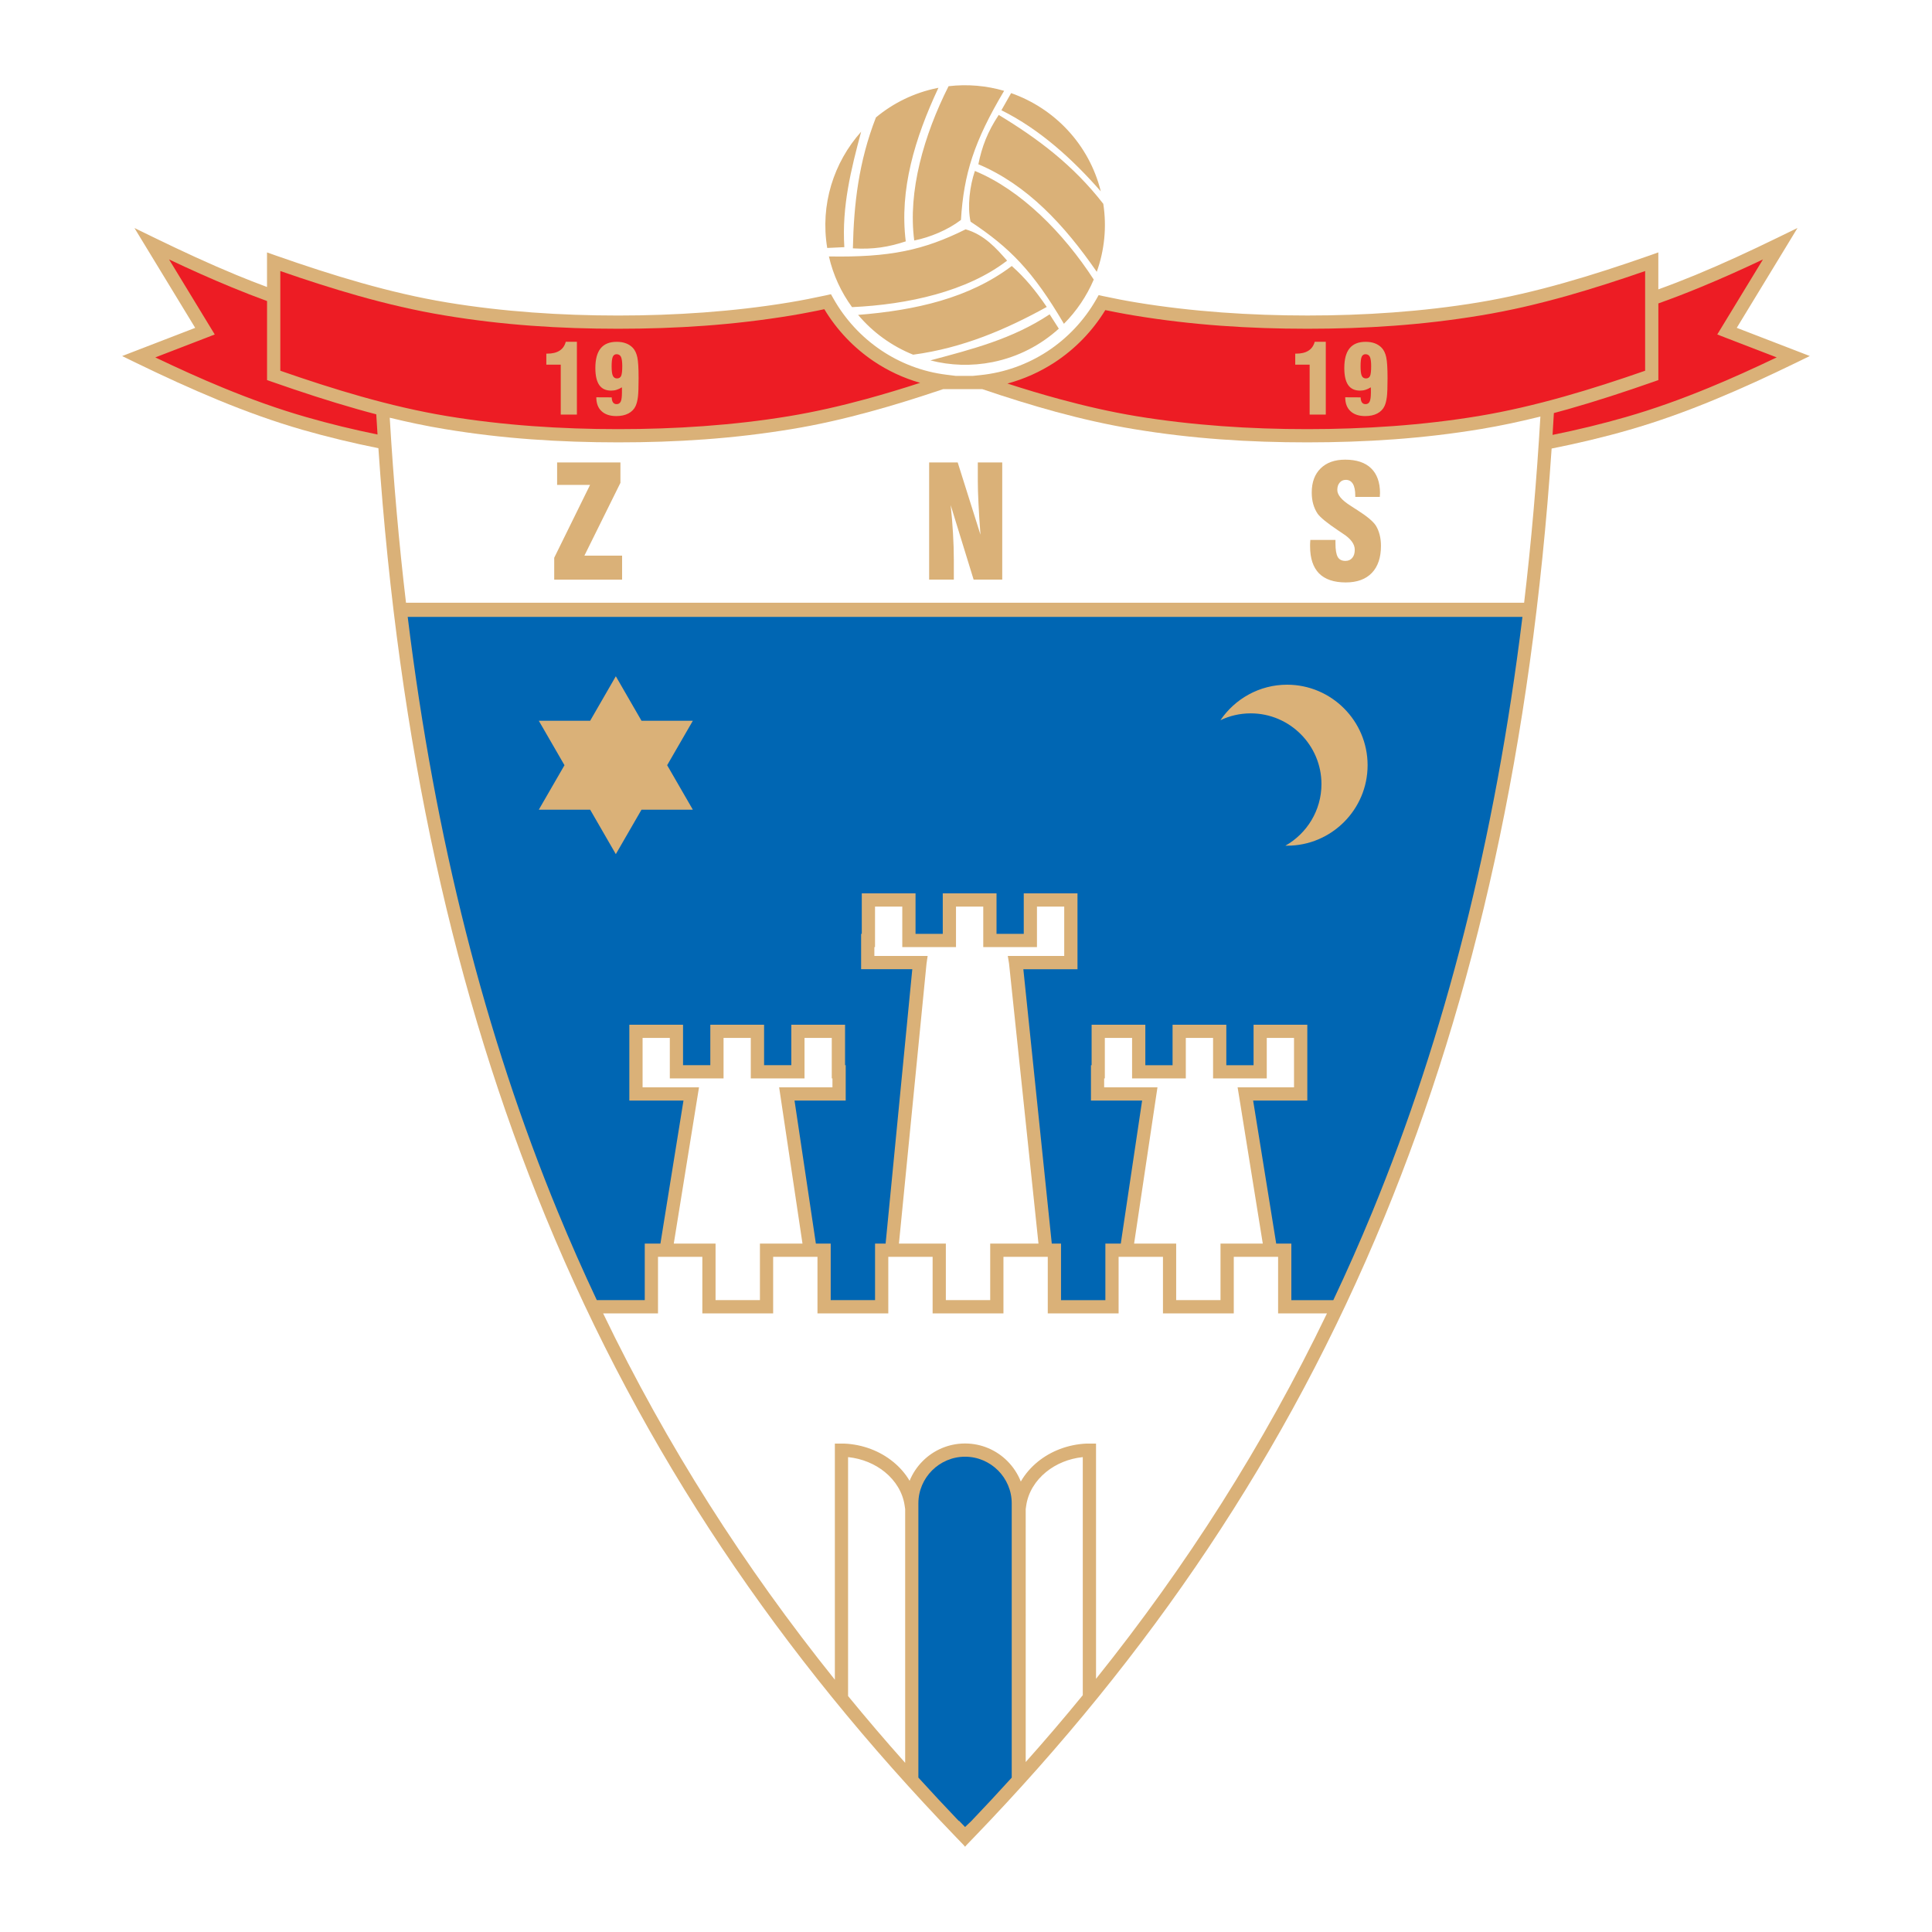
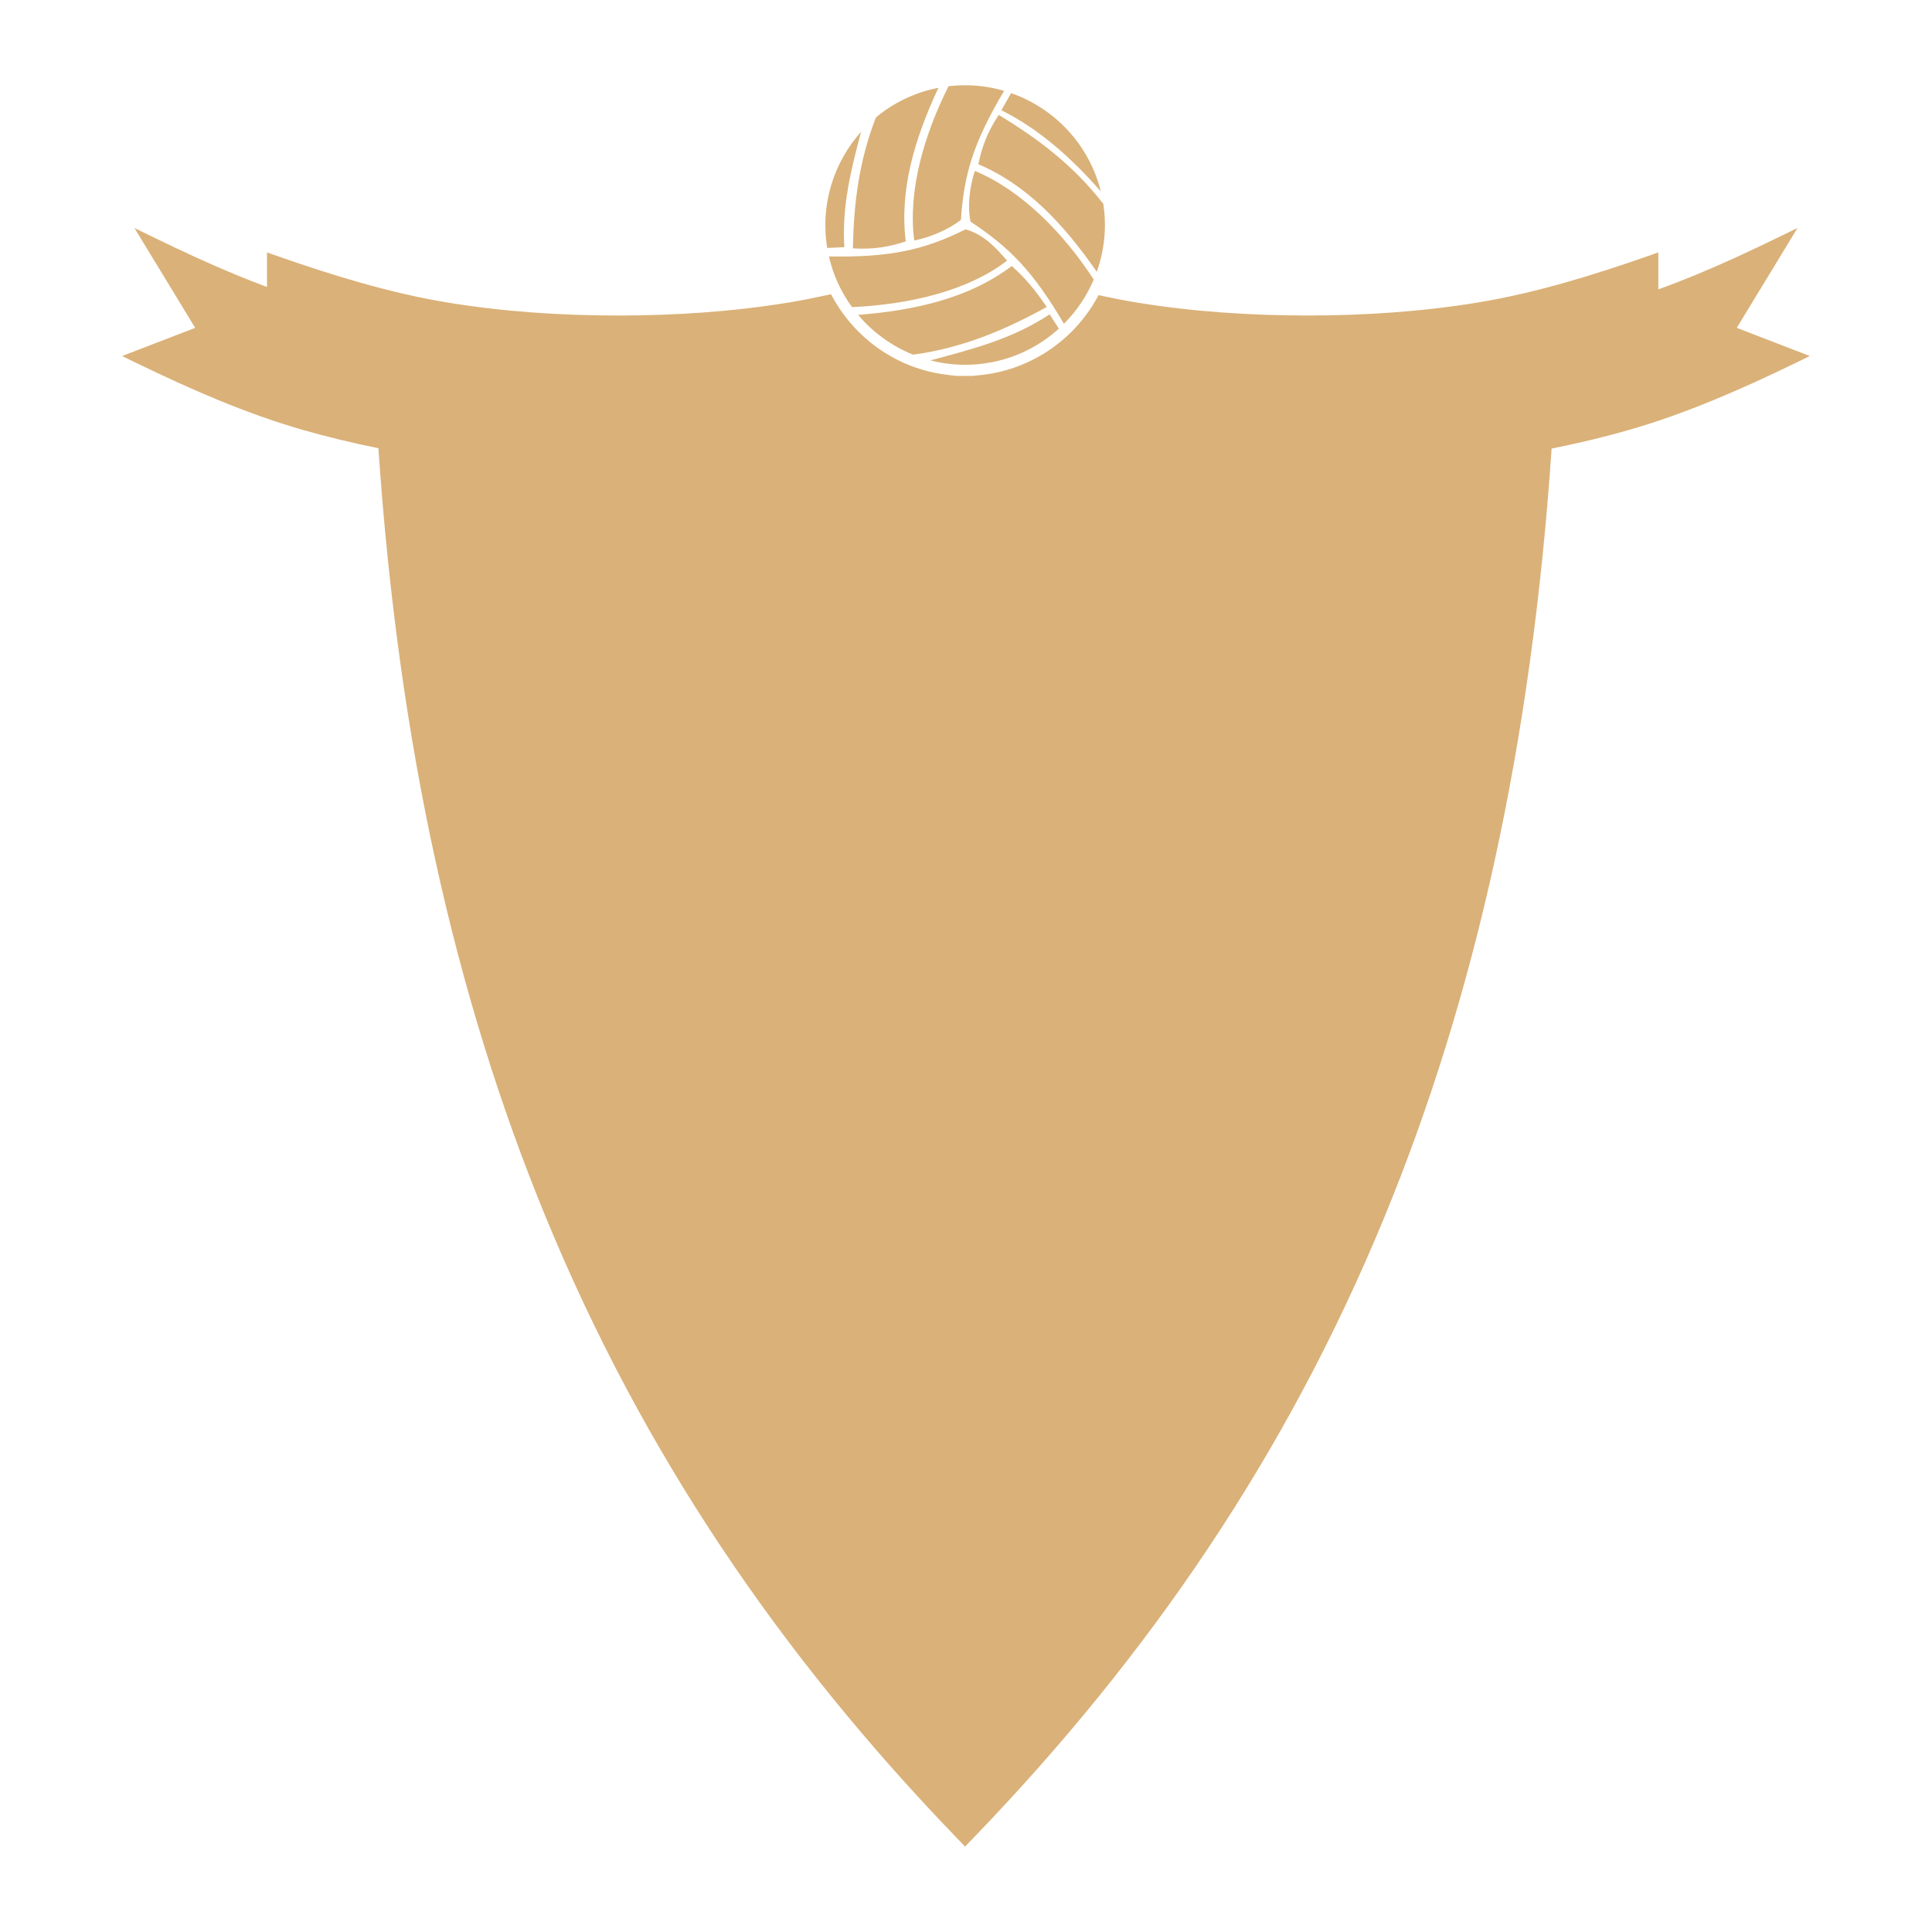
<svg xmlns="http://www.w3.org/2000/svg" version="1.0" id="Layer_1" x="0px" y="0px" width="192.756px" height="192.756px" viewBox="0 0 192.756 192.756" enable-background="new 0 0 192.756 192.756" xml:space="preserve">
  <g>
    <polygon fill-rule="evenodd" clip-rule="evenodd" fill="#FFFFFF" points="0,0 192.756,0 192.756,192.756 0,192.756 0,0  " />
    <path fill-rule="evenodd" clip-rule="evenodd" fill="#DAB178" d="M154.806,44.752c-2.002,29.53-7.615,54.652-16.684,76.681   c-9.739,23.65-23.457,43.734-40.966,61.896l-0.705,0.729l-0.167,0.193l-0.162-0.193l-0.705-0.729   c-17.512-18.164-31.231-38.248-40.97-61.9c-9.077-22.043-14.687-47.167-16.694-76.712c-2.548-0.511-5.079-1.12-7.581-1.837   c-2.822-0.812-5.614-1.822-8.386-2.964c-2.782-1.146-5.518-2.408-8.237-3.729l-1.361-0.664l1.412-0.546l5.875-2.266l-4.893-8.042   l-1.166-1.919l2.02,0.983c2.728,1.327,5.446,2.588,8.154,3.705c1.013,0.417,2.03,0.817,3.05,1.195v-2.519v-0.93l0.88,0.311   c2.841,0.995,5.678,1.928,8.532,2.732c2.837,0.801,5.676,1.473,8.528,1.945c2.804,0.465,5.651,0.79,8.523,1.002   c2.867,0.211,5.722,0.306,8.56,0.306c2.83,0,5.686-0.096,8.556-0.306c2.871-0.212,5.719-0.536,8.521-1   c0.599-0.099,1.216-0.209,1.846-0.333c0.645-0.126,1.258-0.253,1.842-0.38l0.477-0.107l0.239,0.426   c1.162,2.067,2.794,3.836,4.755,5.16c1.913,1.289,4.134,2.152,6.528,2.446l0.923,0.116h1.717l0.73-0.075   c2.446-0.248,4.722-1.084,6.685-2.363c2.017-1.317,3.695-3.1,4.891-5.198l0.239-0.423l0.47,0.104   c0.544,0.118,1.089,0.228,1.636,0.333l0,0c0.549,0.107,1.092,0.202,1.634,0.292c2.805,0.464,5.651,0.788,8.521,1   c2.87,0.209,5.729,0.306,8.559,0.306c2.835,0,5.69-0.094,8.558-0.306c2.874-0.212,5.718-0.537,8.524-1.002   c2.85-0.473,5.689-1.144,8.527-1.945c2.852-0.804,5.689-1.737,8.533-2.732l0.877-0.311v0.93v2.759   c1.242-0.448,2.48-0.93,3.71-1.436c2.708-1.117,5.428-2.377,8.154-3.705l2.021-0.983l-1.166,1.919l-4.894,8.042l5.875,2.266   l1.412,0.546l-1.359,0.664c-2.72,1.322-5.456,2.584-8.236,3.729c-2.773,1.142-5.566,2.152-8.388,2.964   C160.019,43.617,157.42,44.233,154.806,44.752L154.806,44.752L154.806,44.752z M82.7,25.585c6.077,0.105,9.441-0.616,13.641-2.704   c1.867,0.533,3.085,1.92,4.137,3.123c-4.002,3.079-9.888,4.381-15.47,4.639C83.932,29.168,83.13,27.462,82.7,25.585L82.7,25.585   L82.7,25.585z M93.527,8.779c0.034-0.007,0.065-0.014,0.1-0.018c-2.363,5.046-3.9,10.166-3.26,15.321   c-1.714,0.565-3.224,0.819-5.274,0.697c0.09-4.443,0.585-8.662,2.298-13.062C89.108,10.289,91.191,9.251,93.527,8.779L93.527,8.779   L93.527,8.779z M94.638,8.601c1.903-0.226,3.781-0.05,5.543,0.461c-2.998,5.045-4.024,8.285-4.307,12.88   c-1.295,0.993-3.092,1.742-4.66,2.052C90.563,19.104,92.173,13.486,94.638,8.601L94.638,8.601L94.638,8.601z M100.88,9.29   c4.312,1.513,7.78,5.103,8.947,9.801c-2.78-3.167-6.045-6.169-9.916-8.092L100.88,9.29L100.88,9.29L100.88,9.29z M110.075,20.335   c0.362,2.348,0.106,4.668-0.651,6.784c-3.23-4.677-6.943-8.678-11.814-10.732c0.366-1.77,0.902-3.208,2.033-4.921   C103.561,13.839,107.061,16.46,110.075,20.335L110.075,20.335L110.075,20.335z M109.124,27.892   c-0.701,1.644-1.713,3.146-2.976,4.413c-3.099-5.265-5.386-7.584-9.316-10.191c-0.326-1.515-0.084-3.546,0.433-5.059   C101.883,18.964,106.108,23.246,109.124,27.892L109.124,27.892L109.124,27.892z M105.638,32.791   c-1.798,1.632-4.041,2.814-6.585,3.331c-2.134,0.428-4.252,0.346-6.229-0.167c4.167-1.116,8.181-2.127,11.899-4.595L105.638,32.791   L105.638,32.791L105.638,32.791z M91.104,35.387c-2.12-0.852-4.011-2.215-5.489-3.97c5.715-0.455,11.082-1.664,15.33-4.878   c1.348,1.203,2.324,2.386,3.49,4.085C100.373,32.865,96.068,34.722,91.104,35.387L91.104,35.387L91.104,35.387z M82.532,24.739   c-0.717-4.316,0.649-8.54,3.385-11.6c-1.014,3.781-1.932,7.453-1.678,11.52L82.532,24.739L82.532,24.739L82.532,24.739z" />
-     <path fill-rule="evenodd" clip-rule="evenodd" fill="#ED1C24" d="M154.9,43.389c2.454-0.497,4.896-1.083,7.319-1.782   c2.792-0.8,5.535-1.792,8.25-2.909c2.26-0.927,4.523-1.958,6.794-3.04l-5.195-2.002l-0.735-0.287l0.411-0.675l4.146-6.81   c-2.058,0.974-4.126,1.906-6.229,2.77c-1.395,0.577-2.801,1.119-4.207,1.619v1.517v2.837v2.826v0.468l-0.442,0.155   c-2.879,1.009-5.744,1.949-8.608,2.76c-0.458,0.13-0.914,0.257-1.374,0.375C154.989,41.94,154.944,42.666,154.9,43.389   L154.9,43.389L154.9,43.389z M100.513,38.267c1.733,0.558,3.465,1.082,5.209,1.554c2.551,0.691,5.094,1.277,7.634,1.697   c2.805,0.463,5.651,0.785,8.521,0.996c2.87,0.211,5.729,0.302,8.559,0.301c2.835,0,5.69-0.094,8.558-0.304   c2.873-0.21,5.718-0.538,8.524-1.001c2.85-0.473,5.689-1.145,8.527-1.944c2.702-0.762,5.396-1.637,8.09-2.577v-2.362V31.79v-2.834   v-1.914c-2.58,0.896-5.158,1.728-7.73,2.458c-2.878,0.811-5.764,1.492-8.676,1.971c-2.895,0.481-5.776,0.816-8.639,1.027   c-2.87,0.211-5.76,0.303-8.654,0.303c-2.892-0.001-5.779-0.092-8.648-0.303c-2.864-0.21-5.75-0.544-8.641-1.022   c-0.563-0.093-1.118-0.193-1.668-0.299h-0.003c-0.401-0.074-0.8-0.153-1.199-0.238c-1.28,2.096-3.017,3.888-5.07,5.229   C103.778,37.096,102.198,37.812,100.513,38.267L100.513,38.267L100.513,38.267z M130.663,41.363v-4.979h-1.437v-1.1h0.08   c0.517,0,0.932-0.099,1.239-0.298c0.308-0.193,0.517-0.488,0.623-0.885h1.106v7.262H130.663L130.663,41.363L130.663,41.363z    M136.764,38.642c-0.177,0.113-0.353,0.198-0.53,0.25c-0.174,0.057-0.356,0.08-0.541,0.08c-0.53,0-0.926-0.184-1.184-0.555   c-0.26-0.372-0.388-0.938-0.388-1.696c0-0.879,0.174-1.537,0.526-1.968c0.351-0.433,0.885-0.65,1.603-0.65   c0.348,0,0.654,0.05,0.924,0.152c0.262,0.099,0.494,0.25,0.688,0.455c0.206,0.223,0.356,0.533,0.442,0.932   c0.088,0.398,0.132,1.093,0.132,2.089c0,0.87-0.023,1.494-0.068,1.868c-0.049,0.373-0.123,0.674-0.23,0.906   c-0.147,0.323-0.39,0.572-0.72,0.745c-0.33,0.175-0.732,0.262-1.208,0.262c-0.635,0-1.124-0.164-1.472-0.49   c-0.349-0.323-0.524-0.783-0.524-1.385l1.537,0.008c0.007,0.224,0.051,0.394,0.132,0.506c0.081,0.112,0.2,0.17,0.354,0.17   c0.198,0,0.335-0.086,0.415-0.259c0.084-0.173,0.123-0.479,0.123-0.915c0-0.13,0-0.232-0.001-0.306   C136.771,38.767,136.77,38.701,136.764,38.642L136.764,38.642L136.764,38.642z M136.801,36.527c0-0.43-0.041-0.74-0.127-0.922   c-0.087-0.176-0.232-0.265-0.438-0.265c-0.179,0-0.307,0.089-0.385,0.263c-0.074,0.177-0.107,0.496-0.107,0.956   c0,0.438,0.038,0.749,0.118,0.931c0.082,0.175,0.221,0.266,0.416,0.266c0.199,0,0.332-0.084,0.412-0.246   C136.764,37.343,136.801,37.014,136.801,36.527L136.801,36.527L136.801,36.527z M86.439,39.806c1.792-0.49,3.581-1.03,5.365-1.611   c-1.669-0.475-3.232-1.209-4.64-2.158c-1.992-1.347-3.679-3.119-4.921-5.189c-0.485,0.108-0.956,0.201-1.408,0.287   c-0.611,0.122-1.237,0.234-1.878,0.341c-2.895,0.478-5.777,0.812-8.641,1.022c-2.869,0.211-5.758,0.302-8.649,0.303   c-2.896,0-5.784-0.092-8.655-0.303c-2.864-0.21-5.747-0.545-8.641-1.027c-2.911-0.479-5.798-1.16-8.671-1.971   c-2.575-0.729-5.153-1.561-7.733-2.458v1.914v2.834v2.837v2.362c2.698,0.939,5.387,1.814,8.089,2.577   c2.837,0.799,5.677,1.471,8.528,1.944c2.804,0.463,5.652,0.791,8.523,1.001c2.867,0.21,5.722,0.304,8.56,0.304   c2.831,0,5.686-0.09,8.556-0.301c2.871-0.21,5.719-0.532,8.521-0.996C81.302,41.094,83.87,40.507,86.439,39.806L86.439,39.806   L86.439,39.806z M55.945,41.363v-4.979h-1.438v-1.1h0.081c0.517,0,0.93-0.099,1.24-0.298c0.306-0.193,0.513-0.488,0.619-0.885h1.11   v7.262H55.945L55.945,41.363L55.945,41.363z M62.047,38.642c-0.179,0.113-0.354,0.198-0.531,0.25   c-0.177,0.057-0.357,0.08-0.542,0.08c-0.53,0-0.926-0.184-1.185-0.555c-0.258-0.372-0.39-0.938-0.39-1.696   c0-0.879,0.178-1.537,0.529-1.968c0.353-0.433,0.884-0.65,1.604-0.65c0.347,0,0.651,0.05,0.921,0.152   c0.266,0.099,0.497,0.25,0.692,0.455c0.205,0.223,0.354,0.533,0.44,0.932c0.087,0.398,0.128,1.093,0.128,2.089   c0,0.87-0.021,1.494-0.066,1.868c-0.048,0.373-0.124,0.674-0.23,0.906c-0.147,0.323-0.391,0.572-0.719,0.745   c-0.332,0.175-0.735,0.262-1.209,0.262c-0.634,0-1.125-0.164-1.471-0.49c-0.351-0.323-0.524-0.783-0.524-1.385l1.537,0.008   c0.007,0.224,0.05,0.394,0.132,0.506c0.082,0.112,0.197,0.17,0.353,0.17c0.198,0,0.335-0.086,0.416-0.259   c0.082-0.173,0.12-0.479,0.12-0.915c0-0.13,0-0.232,0-0.306C62.051,38.767,62.051,38.701,62.047,38.642L62.047,38.642   L62.047,38.642z M62.083,36.527c0-0.43-0.042-0.74-0.128-0.922c-0.087-0.176-0.234-0.265-0.438-0.265   c-0.18,0-0.308,0.089-0.381,0.263c-0.077,0.177-0.114,0.496-0.114,0.956c0,0.438,0.039,0.749,0.123,0.931   c0.083,0.175,0.218,0.266,0.417,0.266c0.195,0,0.332-0.084,0.408-0.246C62.046,37.343,62.083,37.014,62.083,36.527L62.083,36.527   L62.083,36.527z M37.54,41.336c-0.615-0.159-1.228-0.326-1.84-0.5c-2.865-0.811-5.732-1.751-8.611-2.76l-0.445-0.155v-0.468v-2.826   V31.79v-1.755c-1.186-0.431-2.367-0.894-3.547-1.381c-2.102-0.864-4.17-1.795-6.229-2.77l4.146,6.811l0.411,0.675l-0.735,0.287   l-5.195,2.002c2.273,1.083,4.533,2.113,6.793,3.04c2.715,1.117,5.458,2.109,8.25,2.909c2.358,0.68,4.737,1.254,7.127,1.743   C37.621,42.682,37.58,42.007,37.54,41.336L37.54,41.336L37.54,41.336z" />
-     <path fill-rule="evenodd" clip-rule="evenodd" fill="#0066B3" d="M91.628,177.352c1.324,1.453,2.668,2.9,4.036,4.33   c0.005-0.01,0.006-0.02,0.012-0.031l0.61,0.629l0.627-0.598c1.366-1.426,2.705-2.873,4.027-4.328V149.99   c0-1.281-0.524-2.443-1.368-3.287c-0.844-0.842-2.008-1.367-3.288-1.367c-1.283,0-2.446,0.525-3.29,1.367   c-0.843,0.844-1.367,2.006-1.367,3.287v0.146V177.352L91.628,177.352L91.628,177.352z M40.677,61.549   c2.731,22.238,7.753,41.806,14.989,59.378c1.229,2.986,2.525,5.914,3.878,8.787h4.784v-4.982v-0.66h0.657h0.906l2.3-14.27H63.45   h-0.661v-0.66v-1.539v-0.67v-4.037v-0.66h0.661h4.039h0.658v0.66v3.379h2.721v-3.379v-0.66h0.663h4.039h0.663v0.66v3.379h2.716   v-3.379v-0.66h0.661h4.041h0.661v0.66v3.379h0.064v0.658v2.209v0.66h-0.658h-4.448l2.13,14.27h0.822h0.658v0.66v4.982h4.425v-4.982   v-0.66h0.657h0.397l2.661-27.373h-4.445h-0.661v-0.663v-2.202V93.17h0.066v-3.378v-0.66h0.664h4.036h0.663v0.66v3.378h2.717v-3.378   v-0.66h0.661h4.04h0.662v0.66v3.378h2.717v-3.378v-0.66h0.661h4.041h0.659v0.66v4.043v0.663v1.539v0.663h-0.659h-4.743   l2.837,27.373h0.264h0.658v0.66v4.982h4.425v-4.982v-0.66h0.66h0.877l2.129-14.27h-4.445h-0.66v-0.66v-2.209v-0.658h0.066v-3.379   v-0.66h0.658h4.043h0.658v0.66v3.379h2.718v-3.379v-0.66h0.661h4.039h0.662v0.66v3.379h2.719v-3.379v-0.66h0.661h4.038h0.663v0.66   v4.037v0.67v1.539v0.66h-0.663h-4.742l2.302,14.27h0.853h0.657v0.66v4.982h4.188c1.356-2.869,2.651-5.797,3.88-8.777   c7.233-17.574,12.256-37.147,14.988-59.388H40.677L40.677,61.549L40.677,61.549z M128.415,68.313c4.422,0,8.031,3.61,8.031,8.032   c0,4.425-3.609,8.03-8.031,8.03c-0.057,0-0.114,0-0.172,0c2.145-1.211,3.599-3.517,3.599-6.147c0-3.885-3.17-7.056-7.058-7.056   c-1.078,0-2.105,0.245-3.019,0.681C123.211,69.722,125.65,68.313,128.415,68.313L128.415,68.313L128.415,68.313z M69.125,71.91   l-2.562,4.435l2.562,4.438h-5.122l-2.562,4.435l-2.561-4.435h-5.123l2.562-4.438l-2.562-4.435h5.123l2.561-4.439l2.562,4.439   H69.125L69.125,71.91L69.125,71.91z" />
-     <path fill-rule="evenodd" clip-rule="evenodd" fill="#FFFFFF" d="M97.999,38.824h-3.898c-2.448,0.825-4.884,1.594-7.319,2.254   c-2.589,0.708-5.193,1.305-7.825,1.737c-2.895,0.478-5.777,0.811-8.641,1.02c-2.869,0.212-5.758,0.3-8.649,0.3   c-2.896-0.001-5.786-0.093-8.655-0.304c-2.864-0.208-5.747-0.542-8.641-1.022c-1.836-0.303-3.665-0.688-5.487-1.134   c0.378,6.354,0.917,12.497,1.622,18.457h111.556c0.708-5.992,1.249-12.181,1.623-18.571c-1.979,0.491-3.965,0.918-5.957,1.248   c-2.895,0.479-5.776,0.813-8.639,1.022c-2.87,0.211-5.76,0.303-8.654,0.304c-2.892,0-5.779-0.088-8.648-0.3   c-2.864-0.208-5.75-0.542-8.641-1.02c-2.611-0.432-5.199-1.021-7.772-1.717C102.925,40.431,100.466,39.658,97.999,38.824   L97.999,38.824L97.999,38.824z M55.294,57.829v-2.181l3.577-7.271h-3.288v-2.24h6.317v2.037l-3.594,7.263h3.761v2.393H55.294   L55.294,57.829L55.294,57.829z M92.701,57.829V46.137h2.849l2.273,7.212c-0.092-1.21-0.162-2.26-0.201-3.144   c-0.044-0.878-0.066-1.625-0.066-2.23v-1.838h2.437v11.692h-2.854l-2.29-7.433c0.105,0.968,0.18,1.906,0.232,2.812   c0.054,0.913,0.083,1.793,0.083,2.645v1.976H92.701L92.701,57.829L92.701,57.829z M130.733,53.867h2.507v0.341   c0,0.642,0.076,1.096,0.227,1.361c0.149,0.263,0.407,0.392,0.766,0.392c0.288,0,0.516-0.1,0.682-0.299   c0.171-0.201,0.25-0.473,0.25-0.819c0-0.567-0.405-1.109-1.222-1.629c-0.132-0.096-0.232-0.161-0.306-0.207   c-0.021-0.015-0.063-0.042-0.126-0.083c-1.099-0.738-1.78-1.294-2.049-1.668c-0.192-0.284-0.337-0.604-0.44-0.957   c-0.102-0.354-0.15-0.745-0.15-1.164c0-1.019,0.296-1.822,0.888-2.404c0.591-0.58,1.407-0.871,2.443-0.871   c1.129,0,1.988,0.281,2.586,0.855c0.593,0.574,0.895,1.401,0.895,2.483c0,0.045-0.004,0.106-0.013,0.192   c-0.006,0.079-0.006,0.141-0.006,0.188h-2.45v-0.144c0-0.512-0.08-0.897-0.239-1.163c-0.161-0.262-0.391-0.396-0.697-0.396   c-0.259,0-0.467,0.093-0.622,0.281c-0.157,0.18-0.234,0.427-0.234,0.73c0,0.495,0.444,1.02,1.335,1.579   c0.162,0.106,0.287,0.186,0.373,0.244c0.07,0.042,0.169,0.103,0.296,0.188c0.955,0.61,1.565,1.119,1.838,1.535   c0.166,0.268,0.293,0.573,0.381,0.914c0.088,0.341,0.133,0.713,0.133,1.113c0,1.166-0.304,2.067-0.91,2.701   c-0.608,0.632-1.474,0.949-2.603,0.949c-1.182,0-2.075-0.304-2.671-0.905c-0.592-0.611-0.888-1.506-0.888-2.701   c0-0.077,0-0.157,0.001-0.24C130.708,54.184,130.718,54.045,130.733,53.867L130.733,53.867L130.733,53.867z M113.15,124.072h3.539   h0.658v0.66v4.982h4.423v-4.982v-0.66h0.662h3.556l-2.387-14.828l-0.125-0.762h0.774h4.854v-0.879v-0.67v-3.377h-2.719v3.377v0.662   h-0.658h-4.042h-0.657v-0.662v-3.377h-2.72v3.377v0.662h-0.662h-4.037h-0.661v-0.662v-3.377h-2.72v3.377v0.662h-0.067v0.887h4.551   h0.769l-0.114,0.754L113.15,124.072L113.15,124.072L113.15,124.072z M89.687,124.072h4.022h0.659v0.66v4.982h4.425v-4.982v-0.66   h0.661h4.155l-2.936-27.933l-0.125-0.762h0.774h4.856v-0.88v-0.663v-3.383h-2.721v3.383v0.658H102.8h-4.04H98.1v-0.658v-3.383   h-2.72v3.383v0.658h-0.66h-4.041h-0.658v-0.658v-3.383h-2.72v3.383v0.658h-0.065v0.885h4.552h0.764l-0.112,0.756L89.687,124.072   L89.687,124.072L89.687,124.072z M67.223,124.072h3.51h0.658v0.66v4.982h4.427v-4.982v-0.66h0.657h3.589l-2.216-14.836   l-0.113-0.754H78.5h4.554v-0.887h-0.069v-0.662v-3.377h-2.718v3.377v0.662h-0.659h-4.04h-0.661v-0.662v-3.377h-2.718v3.377v0.662   h-0.66h-4.041h-0.66v-0.662v-3.377h-2.717v3.377v0.67v0.879h4.854h0.775l-0.124,0.762L67.223,124.072L67.223,124.072   L67.223,124.072z M102.335,175.799c1.955-2.193,3.854-4.414,5.694-6.67v-23.752c-1.406,0.145-2.677,0.684-3.654,1.479   c-1.073,0.871-1.805,2.055-1.993,3.371l-0.047,0.332V175.799L102.335,175.799L102.335,175.799z M84.611,169.213   c1.848,2.254,3.744,4.475,5.697,6.666v-25.32l-0.049-0.332c-0.186-1.316-0.915-2.5-1.988-3.371   c-0.985-0.797-2.251-1.334-3.659-1.479V169.213L84.611,169.213L84.611,169.213z M60.175,131.039   c6.364,13.207,14.081,25.279,23.119,36.547v-22.904v-0.656h0.657h0.252h0.026c1.871,0.084,3.574,0.756,4.87,1.811   c0.67,0.541,1.229,1.186,1.652,1.902c0.303-0.742,0.751-1.412,1.311-1.971c1.08-1.082,2.577-1.752,4.222-1.752   c1.645,0,3.141,0.67,4.22,1.752c0.58,0.58,1.039,1.275,1.342,2.045c0.428-0.748,1.008-1.416,1.694-1.977   c1.3-1.055,3.003-1.727,4.869-1.811h0.032h0.25h0.66v0.656v22.814c9.004-11.24,16.698-23.281,23.042-36.457h-4.216h-0.66v-0.662   v-4.984h-4.423v4.984v0.662h-0.662h-5.743h-0.66v-0.662v-4.984h-4.426v4.984v0.662h-0.662h-5.743h-0.662v-0.662v-4.984h-4.422   v4.984v0.662h-0.66h-5.745h-0.662v-0.662v-4.984h-4.422v4.984v0.662h-0.663h-5.74H81.56v-0.662v-4.984h-4.422v4.984v0.662h-0.662   h-5.742h-0.662v-0.662v-4.984h-4.423v4.984v0.662h-0.663H60.175L60.175,131.039L60.175,131.039z" />
  </g>
</svg>